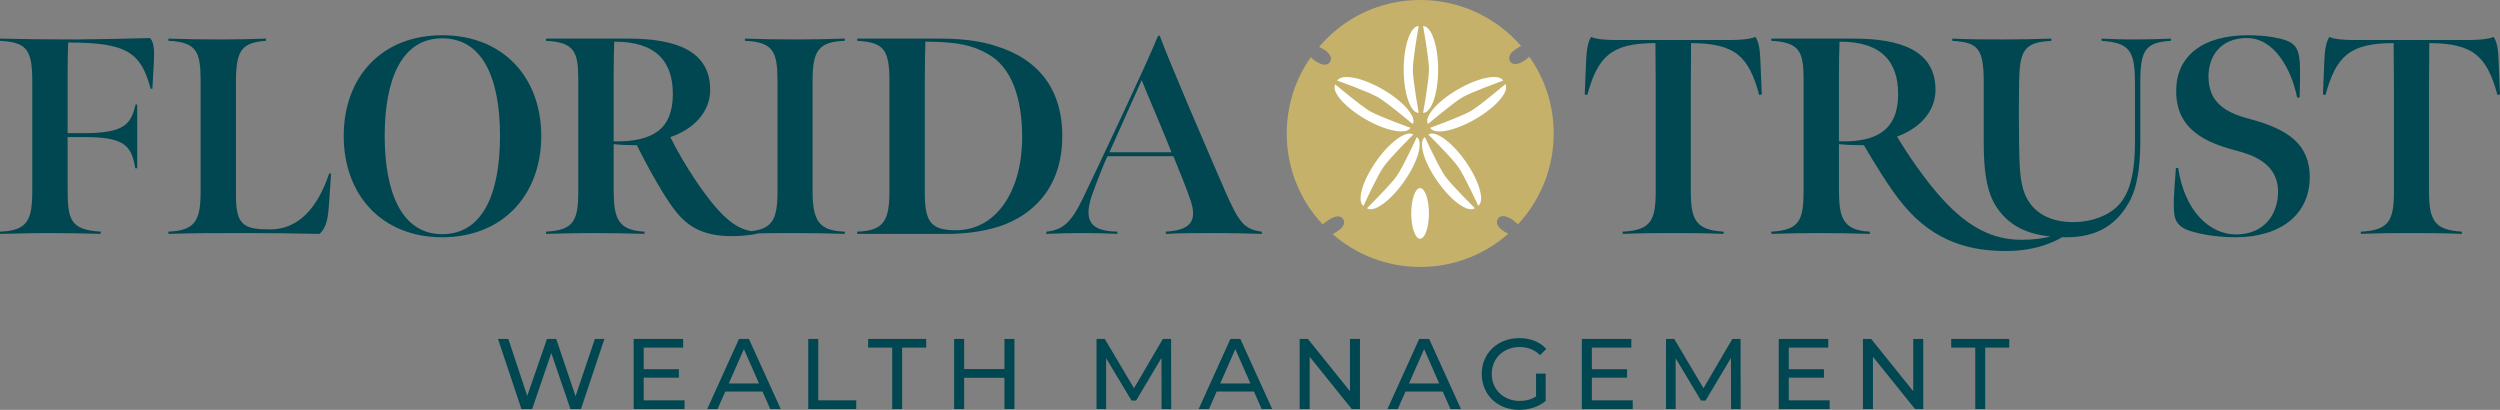
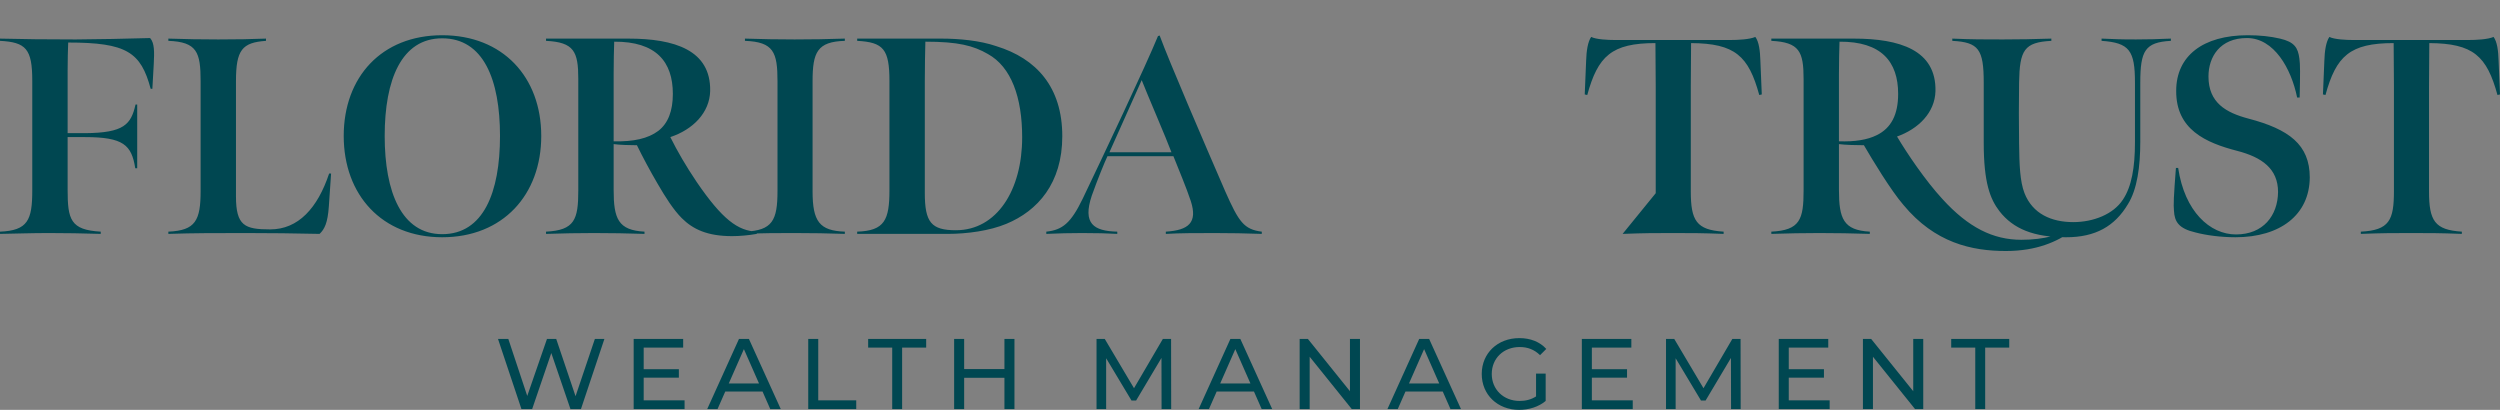
<svg xmlns="http://www.w3.org/2000/svg" id="Layer_1" version="1.1" viewBox="0 0 584.11 95.76">
  <rect x="0" y="0" width="584.11" height="95.76" fill="#808080" stroke="none" />
  <defs>
    <style>
      .st0 {
        fill: #fff;
      }

      .st1 {
        fill: #004751;
      }

      .st2 {
        fill: #c6b16a;
      }
    </style>
  </defs>
-   <path class="st0" d="M324.032,11.09l1.848-7.024h12.199l.37,8.133,2.218,3.697,7.393-1.109,7.024,4.066-4.436,16.265-3.327,7.393-1.479,9.611s-11.783,7.024-12.545,7.024-12.222-4.436-12.222-4.436l-5.175-6.284-8.503-17.005-2.218-11.46,6.654-2.957,12.199-5.915h0Z" />
-   <path class="st2" d="M363.009,31.186c0-6.687-2.105-12.883-5.711-17.949-.352.364-.745.7-1.201.981-1.435.877-2.616,1.066-3.264.141-.648-1.111.169-2.19,1.604-3.061.292-.181.679-.431.976-.514C349.712,4.189,341.256,0,331.822,0c-9.472,0-17.958,4.223-23.611,10.954.349.172.639.311.932.491,1.434.871,2.252,1.951,1.604,3.061-.648.925-1.829.736-3.264-.141-.456-.281-.849-.617-1.207-.999-3.566,5.027-5.64,11.181-5.64,17.82,0,8.243,3.197,15.738,8.431,21.287.34-.379,1.026-.886,1.482-1.167,1.435-.877,2.616-1.066,3.264-.141.648,1.11-.169,2.19-1.604,3.061-.292.181-.583.319-.874.445,5.47,4.803,12.64,7.701,20.487,7.701,7.888,0,15.091-2.928,20.596-7.77-.267-.121-.557-.259-.85-.44-1.434-.871-2.252-1.951-1.604-3.061.648-.925,1.829-.736,3.264.141.456.281,1.067.851,1.42,1.186,5.197-5.584,8.361-13.044,8.361-21.243h0ZM345.38,48.063s-3.226-7.004-4.7-9.1c-1.464-2.098-6.947-7.521-6.947-7.521.796-.556,2.167-.133,3.742,1.008,1.574,1.136,3.357,2.992,4.96,5.288,1.613,2.292,2.739,4.597,3.271,6.468.532,1.868.466,3.301-.326,3.858h0ZM317.892,46.143c.02-.566.134-1.22.339-1.941.531-1.867,1.664-4.172,3.269-6.464,1.607-2.295,3.385-4.152,4.958-5.288,1.181-.856,2.248-1.308,3.043-1.246.019.001.036.009.056.011.24.027.458.098.642.227h-.001s.001,0,.001,0c0,0-5.479,5.441-6.949,7.546-1.469,2.104-4.689,9.13-4.689,9.13-.497-.35-.71-1.044-.669-1.976h0ZM311.985,19.715s5.885,4.99,8.101,6.273c2.22,1.279,9.477,3.875,9.477,3.875-.49.844-1.906,1.04-3.815.669-1.91-.37-4.304-1.293-6.73-2.692-2.426-1.405-4.424-3.016-5.698-4.484-1.273-1.467-1.817-2.799-1.335-3.641h0ZM323.04,20.865c2.431,1.401,4.42,3.011,5.694,4.478.961,1.105,1.505,2.127,1.512,2.924,0,.022-.006.041-.007.063-.007.24-.058.461-.17.653h0s0,0,0,0c0,0-5.896-4.987-8.123-6.27-2.216-1.277-9.496-3.876-9.496-3.876.309-.535.994-.806,1.94-.84.555-.024,1.203.035,1.922.174,1.906.367,4.308,1.294,6.728,2.694h0ZM330.101,16.233c0,2.559,1.375,10.145,1.375,10.145-.968,0-1.847-1.134-2.478-2.969-.639-1.838-1.034-4.375-1.034-7.177s.395-5.337,1.034-7.176c.631-1.836,1.51-2.972,2.478-2.972,0,0-1.375,7.587-1.375,10.148h0ZM331.366,35.885c-.534,1.868-1.662,4.174-3.271,6.469-1.609,2.293-3.381,4.151-4.962,5.292-1.573,1.131-2.94,1.56-3.736.998,0,0,5.476-5.417,6.945-7.52,1.472-2.092,4.69-9.101,4.69-9.101.798.557.865,1.996.334,3.863h0ZM333.859,49.866c0,3.264-.924,5.909-2.07,5.909-1.137,0-2.062-2.645-2.062-5.909s.925-5.911,2.062-5.911c1.146,0,2.07,2.646,2.07,5.911h0ZM332.248,33.415c.057-.636.269-1.119.659-1.393v.002s.003-.002.004-.002c0,0,3.235,7.009,4.71,9.11,1.475,2.095,6.984,7.512,6.984,7.512-.211.15-.467.224-.755.239-.794.067-1.869-.386-3.052-1.237-1.579-1.145-3.345-2.999-4.958-5.292-1.603-2.294-2.74-4.597-3.27-6.469-.197-.7-.311-1.34-.335-1.895-.009-.204-.003-.395.013-.575h0ZM336.012,16.233c0,2.801-.393,5.339-1.033,7.177-.634,1.835-1.508,2.969-2.484,2.969,0,0,1.378-7.587,1.378-10.145s-1.378-10.148-1.378-10.148c.976,0,1.85,1.136,2.484,2.975.64,1.836,1.033,4.372,1.033,7.173h0ZM351.209,18.837s-7.264,2.599-9.478,3.876c-2.221,1.283-8.097,6.27-8.097,6.27-.487-.841.061-2.167,1.33-3.64,1.272-1.467,3.276-3.077,5.7-4.478,2.427-1.4,4.825-2.328,6.728-2.694,1.91-.369,3.328-.178,3.817.666h0ZM351.892,20.404c.007.803-.54,1.838-1.509,2.953-1.268,1.468-3.269,3.079-5.694,4.481-2.426,1.401-4.825,2.325-6.73,2.695-1.905.371-3.333.174-3.82-.669h.003s-.002-.003-.003-.005c0,0,7.264-2.61,9.478-3.904,2.224-1.283,8.099-6.301,8.099-6.301.128.219.183.472.176.75h0Z" />
-   <path class="st1" d="M0,54.647c4.13-.066,7.211-.197,11.473-.197,4.392,0,7.211.066,12.063.197v-.524c-7.08-.393-7.736-2.819-7.736-9.833v-12.259h3.999c9.047,0,10.948,1.836,11.8,7.277h.459v-14.882h-.393c-1.049,4.655-2.688,6.621-11.8,6.687h-4.065v-14.619c0-1.639.066-5.638.131-6.556,13.636,0,16.979,2.229,19.274,10.817h.393l.328-5.835c.131-2.753.197-4.851-.852-6.031-6.425.197-11.538.262-17.373.328-6.49,0-12.915-.066-17.7-.197v.525c6.031.328,7.539,1.836,7.539,9.309v25.633c0,6.949-1.049,9.375-7.539,9.637v.524h0ZM39.334,54.647c6.031-.197,10.817-.197,18.225-.197,6.097,0,10.62.066,17.11.197,1.18-1.114,1.901-2.622,2.163-6.425l.524-7.67h-.459c-2.688,8.064-7.211,13.046-13.767,13.046-5.966,0-7.998-.852-7.998-7.736v-26.878c0-7.342,1.442-9.047,7.015-9.44v-.525c-3.278.131-6.949.197-11.145.197-4.064,0-7.605-.066-11.669-.197v.525c6.687.262,7.539,2.622,7.539,9.44v25.633c0,6.884-1.18,9.244-7.539,9.506v.524h0ZM103.318,55.433c14.16,0,23.142-9.899,23.142-23.666s-8.982-23.535-23.142-23.535-23.011,9.768-23.011,23.535,8.916,23.666,23.011,23.666h0ZM103.318,54.712c-9.506,0-13.439-9.834-13.439-22.945,0-13.177,3.934-22.814,13.439-22.814,9.637,0,13.505,9.637,13.505,22.814s-3.868,22.945-13.505,22.945h0ZM127.574,54.647c4.523-.131,7.014-.197,11.21-.197,4.458,0,7.146.066,11.8.197v-.524c-6.162-.328-7.211-3.016-7.211-9.768v-10.686c1.442.197,3.737.262,5.441.262,1.377,2.819,2.95,5.769,4.786,8.916,1.901,3.278,3.737,6.162,5.703,8.129,2.623,2.622,6.032,4.196,11.735,4.196,1.836,0,3.934-.197,5.769-.524l.066-.524c-4.458-.131-8.129-2.884-14.095-11.604-2.557-3.802-4.458-7.08-6.162-10.489,5.31-1.77,9.178-5.703,9.309-10.751.196-9.571-8.326-12.259-19.077-12.259h-19.274v.525c6.556.328,7.539,2.491,7.539,8.916v26.026c0,6.818-.852,9.309-7.539,9.637v.524h0ZM143.373,33.013v-15.668c0-3.147.066-5.507.131-7.605,9.768-.065,13.702,4.655,13.702,12.194,0,3.999-1.115,6.884-3.409,8.654-2.36,1.77-5.769,2.557-10.424,2.426h0ZM189.852,18.983c0-6.818,1.115-9.244,7.539-9.44v-.525c-4.064.131-7.539.197-11.734.197-4.065,0-7.474-.066-11.604-.197v.525c6.687.262,7.605,2.622,7.605,9.44v25.633c0,6.884-1.18,9.244-7.605,9.506v.524c4.458-.197,7.474-.197,11.538-.197,4.327,0,7.736.066,11.8.197v-.524c-5.965-.197-7.539-2.426-7.539-9.44v-25.698h0ZM200.276,54.647h21.109c4.589,0,9.834-.721,13.767-2.36,7.277-3.016,13.046-9.44,13.046-20.454,0-11.472-6.031-18.159-15.406-21.044-3.802-1.311-8.653-1.77-12.915-1.77h-19.601v.525c6.162.328,7.539,1.967,7.539,9.44v25.436c0,6.949-1.115,9.506-7.539,9.702v.524h0ZM223.352,53.794c-5.769,0-7.277-1.836-7.277-8.719v-25.961c0-2.753.066-7.539.131-9.375,7.67,0,11.21.918,14.619,2.885,5.442,3.016,7.998,10.096,7.998,19.47,0,12.39-5.965,21.699-15.471,21.699h0ZM244.461,54.647c2.885-.131,5.572-.197,8.326-.197,3.802,0,5.572.066,8.26.197v-.524c-5.572-.131-8.129-1.901-5.966-8.391,1.377-3.868,3.016-7.867,3.672-9.243h15.405c1.115,2.819,3.082,7.474,4.065,10.489,1.639,5.048-.524,6.818-5.835,7.146v.524c3.344-.197,7.146-.197,11.473-.197,3.671,0,7.342.066,10.948.197v-.524c-4.196-.524-5.376-2.294-8.522-9.375-4.721-10.883-13.112-30.353-15.341-36.45l-.393.131c-2.754,6.752-13.046,28.517-17.57,37.958-2.753,5.704-4.72,7.342-8.522,7.736v.524h0ZM259.211,35.57l7.54-16.848c1.114,2.885,5.9,13.964,6.949,16.848h-14.489ZM379.114,54.647c5.31-.197,7.473-.197,11.669-.197,4.523,0,6.687,0,11.931.197v-.524c-6.359-.393-7.67-2.557-7.67-9.44v-24.584c0-2.95.066-10.03.066-10.03,10.292.066,13.439,3.016,15.93,12.128l.59-.131-.328-7.867c-.065-2.294-.327-4.458-1.18-5.572-1.311.59-4.064.721-5.9.721h-26.878c-1.639,0-4.458-.131-5.573-.721-.786,1.114-1.114,3.278-1.18,5.572l-.327,7.867.59.131c2.491-9.112,5.703-12.128,15.93-12.128,0,0,.066,7.08.066,10.03v24.518c0,6.818-1.049,9.178-7.736,9.506v.524h0ZM435.493,33.931c1.901,3.278,6.293,10.555,9.243,13.964,7.343,8.85,15.931,10.751,23.929,10.751,7.145,0,11.996-2.163,15.602-4.786l.131-.721c-2.95,1.704-6.752,2.885-12.128,2.885-6.621,0-12.39-2.885-18.421-9.506-3.999-4.327-8.326-10.751-10.621-14.619,4.983-1.77,8.851-5.572,8.982-10.62.196-9.571-8.326-12.259-19.077-12.259h-19.274v.525c6.555.328,7.539,2.491,7.539,8.916v26.026c0,6.818-.852,9.309-7.539,9.637v.524c4.523-.131,7.014-.197,11.21-.197,4.458,0,7.146.066,11.8.197v-.524c-6.162-.328-7.211-3.016-7.211-9.768v-10.686c1.442.197,4.13.262,5.835.262h0ZM429.658,33.013v-15.668c0-3.147.066-5.507.131-7.605,9.768-.065,13.702,4.655,13.702,12.194,0,4.851-1.639,7.998-4.983,9.637-2.229,1.114-5.179,1.573-8.85,1.442h0ZM482.759,55.433c6.818,0,11.342-2.557,14.423-7.736,2.163-3.475,2.884-8.719,2.884-14.685v-13.701c0-7.473,1.115-9.44,7.146-9.768v-.525c-3.343.131-5.113.197-8.129.197-4.065,0-4.523-.066-8.064-.197v.525c6.491.459,7.802,2.229,7.802,9.768v13.964c0,5.835-.787,10.358-2.819,13.374-2.229,3.409-6.884,5.245-11.604,5.245-5.048,0-9.506-1.901-11.407-6.818-1.049-2.753-1.18-6.556-1.245-11.604-.066-4.982-.066-9.047,0-14.16.131-7.605,1.18-9.44,7.539-9.768v-.525c-4.524.131-7.08.197-11.342.197-4.13,0-7.342,0-11.8-.197v.525c6.162.328,7.342,1.967,7.342,9.768v14.029c0,9.375,1.508,13.177,3.672,15.996,3.212,4.13,7.998,6.097,15.602,6.097h0ZM522.29,55.433c10.489,0,17.307-5.245,17.373-13.964,0-7.67-4.852-11.276-14.357-13.767-5.179-1.377-9.309-3.671-9.309-9.834,0-4.589,2.687-8.981,8.981-8.981,6.359,0,10.358,7.146,11.735,13.898h.59c.131-5.572.131-7.867-.066-9.112-.328-2.491-1.114-3.868-4.523-4.655-2.229-.524-4.72-.787-7.539-.787-10.49,0-16.718,4.851-16.718,12.98-.065,9.047,6.884,12.128,14.226,14.029,5.835,1.508,9.572,4.196,9.572,9.637-.066,5.507-3.475,9.899-9.834,9.899-6.097,0-11.997-5.376-13.505-15.537h-.524c-.525,6.752-.59,8.654-.459,9.965.131,2.622,1.115,4.196,5.048,5.113,2.491.656,5.9,1.114,9.309,1.114h0ZM551.593,54.647c5.31-.197,7.474-.197,11.669-.197,4.524,0,6.687,0,11.932.197v-.524c-6.359-.393-7.67-2.557-7.67-9.44v-24.584c0-2.95.065-10.03.065-10.03,10.293.066,13.439,3.016,15.931,12.128l.59-.131-.328-7.867c-.066-2.294-.328-4.458-1.18-5.572-1.311.59-4.065.721-5.9.721h-26.879c-1.639,0-4.458-.131-5.572-.721-.787,1.114-1.115,3.278-1.18,5.572l-.328,7.867.59.131c2.491-9.112,5.704-12.128,15.93-12.128,0,0,.066,7.08.066,10.03v24.518c0,6.818-1.049,9.178-7.736,9.506v.524h0Z" />
+   <path class="st1" d="M0,54.647c4.13-.066,7.211-.197,11.473-.197,4.392,0,7.211.066,12.063.197v-.524c-7.08-.393-7.736-2.819-7.736-9.833v-12.259h3.999c9.047,0,10.948,1.836,11.8,7.277h.459v-14.882h-.393c-1.049,4.655-2.688,6.621-11.8,6.687h-4.065v-14.619c0-1.639.066-5.638.131-6.556,13.636,0,16.979,2.229,19.274,10.817h.393l.328-5.835c.131-2.753.197-4.851-.852-6.031-6.425.197-11.538.262-17.373.328-6.49,0-12.915-.066-17.7-.197v.525c6.031.328,7.539,1.836,7.539,9.309v25.633c0,6.949-1.049,9.375-7.539,9.637v.524h0ZM39.334,54.647c6.031-.197,10.817-.197,18.225-.197,6.097,0,10.62.066,17.11.197,1.18-1.114,1.901-2.622,2.163-6.425l.524-7.67h-.459c-2.688,8.064-7.211,13.046-13.767,13.046-5.966,0-7.998-.852-7.998-7.736v-26.878c0-7.342,1.442-9.047,7.015-9.44v-.525c-3.278.131-6.949.197-11.145.197-4.064,0-7.605-.066-11.669-.197v.525c6.687.262,7.539,2.622,7.539,9.44v25.633c0,6.884-1.18,9.244-7.539,9.506v.524h0ZM103.318,55.433c14.16,0,23.142-9.899,23.142-23.666s-8.982-23.535-23.142-23.535-23.011,9.768-23.011,23.535,8.916,23.666,23.011,23.666h0ZM103.318,54.712c-9.506,0-13.439-9.834-13.439-22.945,0-13.177,3.934-22.814,13.439-22.814,9.637,0,13.505,9.637,13.505,22.814s-3.868,22.945-13.505,22.945h0ZM127.574,54.647c4.523-.131,7.014-.197,11.21-.197,4.458,0,7.146.066,11.8.197v-.524c-6.162-.328-7.211-3.016-7.211-9.768v-10.686c1.442.197,3.737.262,5.441.262,1.377,2.819,2.95,5.769,4.786,8.916,1.901,3.278,3.737,6.162,5.703,8.129,2.623,2.622,6.032,4.196,11.735,4.196,1.836,0,3.934-.197,5.769-.524l.066-.524c-4.458-.131-8.129-2.884-14.095-11.604-2.557-3.802-4.458-7.08-6.162-10.489,5.31-1.77,9.178-5.703,9.309-10.751.196-9.571-8.326-12.259-19.077-12.259h-19.274v.525c6.556.328,7.539,2.491,7.539,8.916v26.026c0,6.818-.852,9.309-7.539,9.637v.524h0ZM143.373,33.013v-15.668c0-3.147.066-5.507.131-7.605,9.768-.065,13.702,4.655,13.702,12.194,0,3.999-1.115,6.884-3.409,8.654-2.36,1.77-5.769,2.557-10.424,2.426h0ZM189.852,18.983c0-6.818,1.115-9.244,7.539-9.44v-.525c-4.064.131-7.539.197-11.734.197-4.065,0-7.474-.066-11.604-.197v.525c6.687.262,7.605,2.622,7.605,9.44v25.633c0,6.884-1.18,9.244-7.605,9.506v.524c4.458-.197,7.474-.197,11.538-.197,4.327,0,7.736.066,11.8.197v-.524c-5.965-.197-7.539-2.426-7.539-9.44v-25.698h0ZM200.276,54.647h21.109c4.589,0,9.834-.721,13.767-2.36,7.277-3.016,13.046-9.44,13.046-20.454,0-11.472-6.031-18.159-15.406-21.044-3.802-1.311-8.653-1.77-12.915-1.77h-19.601v.525c6.162.328,7.539,1.967,7.539,9.44v25.436c0,6.949-1.115,9.506-7.539,9.702v.524h0ZM223.352,53.794c-5.769,0-7.277-1.836-7.277-8.719v-25.961c0-2.753.066-7.539.131-9.375,7.67,0,11.21.918,14.619,2.885,5.442,3.016,7.998,10.096,7.998,19.47,0,12.39-5.965,21.699-15.471,21.699h0ZM244.461,54.647c2.885-.131,5.572-.197,8.326-.197,3.802,0,5.572.066,8.26.197v-.524c-5.572-.131-8.129-1.901-5.966-8.391,1.377-3.868,3.016-7.867,3.672-9.243h15.405c1.115,2.819,3.082,7.474,4.065,10.489,1.639,5.048-.524,6.818-5.835,7.146v.524c3.344-.197,7.146-.197,11.473-.197,3.671,0,7.342.066,10.948.197v-.524c-4.196-.524-5.376-2.294-8.522-9.375-4.721-10.883-13.112-30.353-15.341-36.45l-.393.131c-2.754,6.752-13.046,28.517-17.57,37.958-2.753,5.704-4.72,7.342-8.522,7.736v.524h0ZM259.211,35.57l7.54-16.848c1.114,2.885,5.9,13.964,6.949,16.848h-14.489ZM379.114,54.647c5.31-.197,7.473-.197,11.669-.197,4.523,0,6.687,0,11.931.197v-.524c-6.359-.393-7.67-2.557-7.67-9.44v-24.584c0-2.95.066-10.03.066-10.03,10.292.066,13.439,3.016,15.93,12.128l.59-.131-.328-7.867c-.065-2.294-.327-4.458-1.18-5.572-1.311.59-4.064.721-5.9.721h-26.878c-1.639,0-4.458-.131-5.573-.721-.786,1.114-1.114,3.278-1.18,5.572l-.327,7.867.59.131c2.491-9.112,5.703-12.128,15.93-12.128,0,0,.066,7.08.066,10.03v24.518v.524h0ZM435.493,33.931c1.901,3.278,6.293,10.555,9.243,13.964,7.343,8.85,15.931,10.751,23.929,10.751,7.145,0,11.996-2.163,15.602-4.786l.131-.721c-2.95,1.704-6.752,2.885-12.128,2.885-6.621,0-12.39-2.885-18.421-9.506-3.999-4.327-8.326-10.751-10.621-14.619,4.983-1.77,8.851-5.572,8.982-10.62.196-9.571-8.326-12.259-19.077-12.259h-19.274v.525c6.555.328,7.539,2.491,7.539,8.916v26.026c0,6.818-.852,9.309-7.539,9.637v.524c4.523-.131,7.014-.197,11.21-.197,4.458,0,7.146.066,11.8.197v-.524c-6.162-.328-7.211-3.016-7.211-9.768v-10.686c1.442.197,4.13.262,5.835.262h0ZM429.658,33.013v-15.668c0-3.147.066-5.507.131-7.605,9.768-.065,13.702,4.655,13.702,12.194,0,4.851-1.639,7.998-4.983,9.637-2.229,1.114-5.179,1.573-8.85,1.442h0ZM482.759,55.433c6.818,0,11.342-2.557,14.423-7.736,2.163-3.475,2.884-8.719,2.884-14.685v-13.701c0-7.473,1.115-9.44,7.146-9.768v-.525c-3.343.131-5.113.197-8.129.197-4.065,0-4.523-.066-8.064-.197v.525c6.491.459,7.802,2.229,7.802,9.768v13.964c0,5.835-.787,10.358-2.819,13.374-2.229,3.409-6.884,5.245-11.604,5.245-5.048,0-9.506-1.901-11.407-6.818-1.049-2.753-1.18-6.556-1.245-11.604-.066-4.982-.066-9.047,0-14.16.131-7.605,1.18-9.44,7.539-9.768v-.525c-4.524.131-7.08.197-11.342.197-4.13,0-7.342,0-11.8-.197v.525c6.162.328,7.342,1.967,7.342,9.768v14.029c0,9.375,1.508,13.177,3.672,15.996,3.212,4.13,7.998,6.097,15.602,6.097h0ZM522.29,55.433c10.489,0,17.307-5.245,17.373-13.964,0-7.67-4.852-11.276-14.357-13.767-5.179-1.377-9.309-3.671-9.309-9.834,0-4.589,2.687-8.981,8.981-8.981,6.359,0,10.358,7.146,11.735,13.898h.59c.131-5.572.131-7.867-.066-9.112-.328-2.491-1.114-3.868-4.523-4.655-2.229-.524-4.72-.787-7.539-.787-10.49,0-16.718,4.851-16.718,12.98-.065,9.047,6.884,12.128,14.226,14.029,5.835,1.508,9.572,4.196,9.572,9.637-.066,5.507-3.475,9.899-9.834,9.899-6.097,0-11.997-5.376-13.505-15.537h-.524c-.525,6.752-.59,8.654-.459,9.965.131,2.622,1.115,4.196,5.048,5.113,2.491.656,5.9,1.114,9.309,1.114h0ZM551.593,54.647c5.31-.197,7.474-.197,11.669-.197,4.524,0,6.687,0,11.932.197v-.524c-6.359-.393-7.67-2.557-7.67-9.44v-24.584c0-2.95.065-10.03.065-10.03,10.293.066,13.439,3.016,15.931,12.128l.59-.131-.328-7.867c-.066-2.294-.328-4.458-1.18-5.572-1.311.59-4.065.721-5.9.721h-26.879c-1.639,0-4.458-.131-5.572-.721-.787,1.114-1.115,3.278-1.18,5.572l-.328,7.867.59.131c2.491-9.112,5.704-12.128,15.93-12.128,0,0,.066,7.08.066,10.03v24.518c0,6.818-1.049,9.178-7.736,9.506v.524h0Z" />
  <path class="st1" d="M138.991,79.183l-4.518,13.392-4.519-13.392h-2.154l-4.613,13.322-4.425-13.322h-2.411l5.478,16.389h2.506l4.472-13.088,4.472,13.088h2.458l5.479-16.389h-2.225ZM150.394,93.536v-5.291h8.218v-1.99h-8.218v-5.034h9.224v-2.037h-11.566v16.389h11.894v-2.037h-9.552ZM179.964,95.573h2.459l-7.446-16.389h-2.318l-7.422,16.389h2.412l1.803-4.097h8.71l1.802,4.097h0ZM170.271,89.602l3.536-8.031,3.535,8.031h-7.071ZM188.838,95.573h11.215v-2.037h-8.874v-14.352h-2.341v16.389h0ZM208.458,95.573h2.318v-14.352h5.62v-2.037h-13.557v2.037h5.619v14.352h0ZM234.681,79.183v7.047h-9.412v-7.047h-2.341v16.389h2.341v-7.305h9.412v7.305h2.341v-16.389h-2.341ZM273.641,95.573l-.024-16.389h-1.92l-6.743,11.519-6.836-11.519h-1.92v16.389h2.247v-11.871l5.924,9.88h1.077l5.924-9.951.023,11.941h2.248ZM294.782,95.573h2.459l-7.446-16.389h-2.317l-7.422,16.389h2.411l1.803-4.097h8.71l1.802,4.097h0ZM285.089,89.602l3.536-8.031,3.535,8.031h-7.071ZM315.409,79.183v12.222l-9.833-12.222h-1.92v16.389h2.341v-12.222l9.834,12.222h1.92v-16.389h-2.342ZM338.893,95.573h2.458l-7.445-16.389h-2.318l-7.422,16.389h2.411l1.803-4.097h8.71l1.803,4.097h0ZM329.2,89.602l3.535-8.031,3.536,8.031h-7.071ZM358.888,92.623c-1.171.749-2.459,1.054-3.84,1.054-3.769,0-6.509-2.693-6.509-6.298,0-3.652,2.74-6.298,6.532-6.298,1.85,0,3.395.585,4.753,1.897l1.452-1.452c-1.498-1.662-3.699-2.529-6.298-2.529-5.081,0-8.78,3.535-8.78,8.382s3.699,8.382,8.733,8.382c2.294,0,4.566-.702,6.204-2.084v-6.392h-2.247v5.338h0ZM371.929,93.536v-5.291h8.218v-1.99h-8.218v-5.034h9.225v-2.037h-11.567v16.389h11.894v-2.037h-9.552ZM406.697,95.573l-.023-16.389h-1.92l-6.743,11.519-6.837-11.519h-1.919v16.389h2.247v-11.871l5.924,9.88h1.077l5.923-9.951.024,11.941h2.247ZM417.935,93.536v-5.291h8.219v-1.99h-8.219v-5.034h9.225v-2.037h-11.566v16.389h11.894v-2.037h-9.553ZM447.015,79.183v12.222l-9.834-12.222h-1.92v16.389h2.342v-12.222l9.833,12.222h1.92v-16.389h-2.341ZM461.507,95.573h2.318v-14.352h5.62v-2.037h-13.557v2.037h5.619v14.352h0Z" />
</svg>